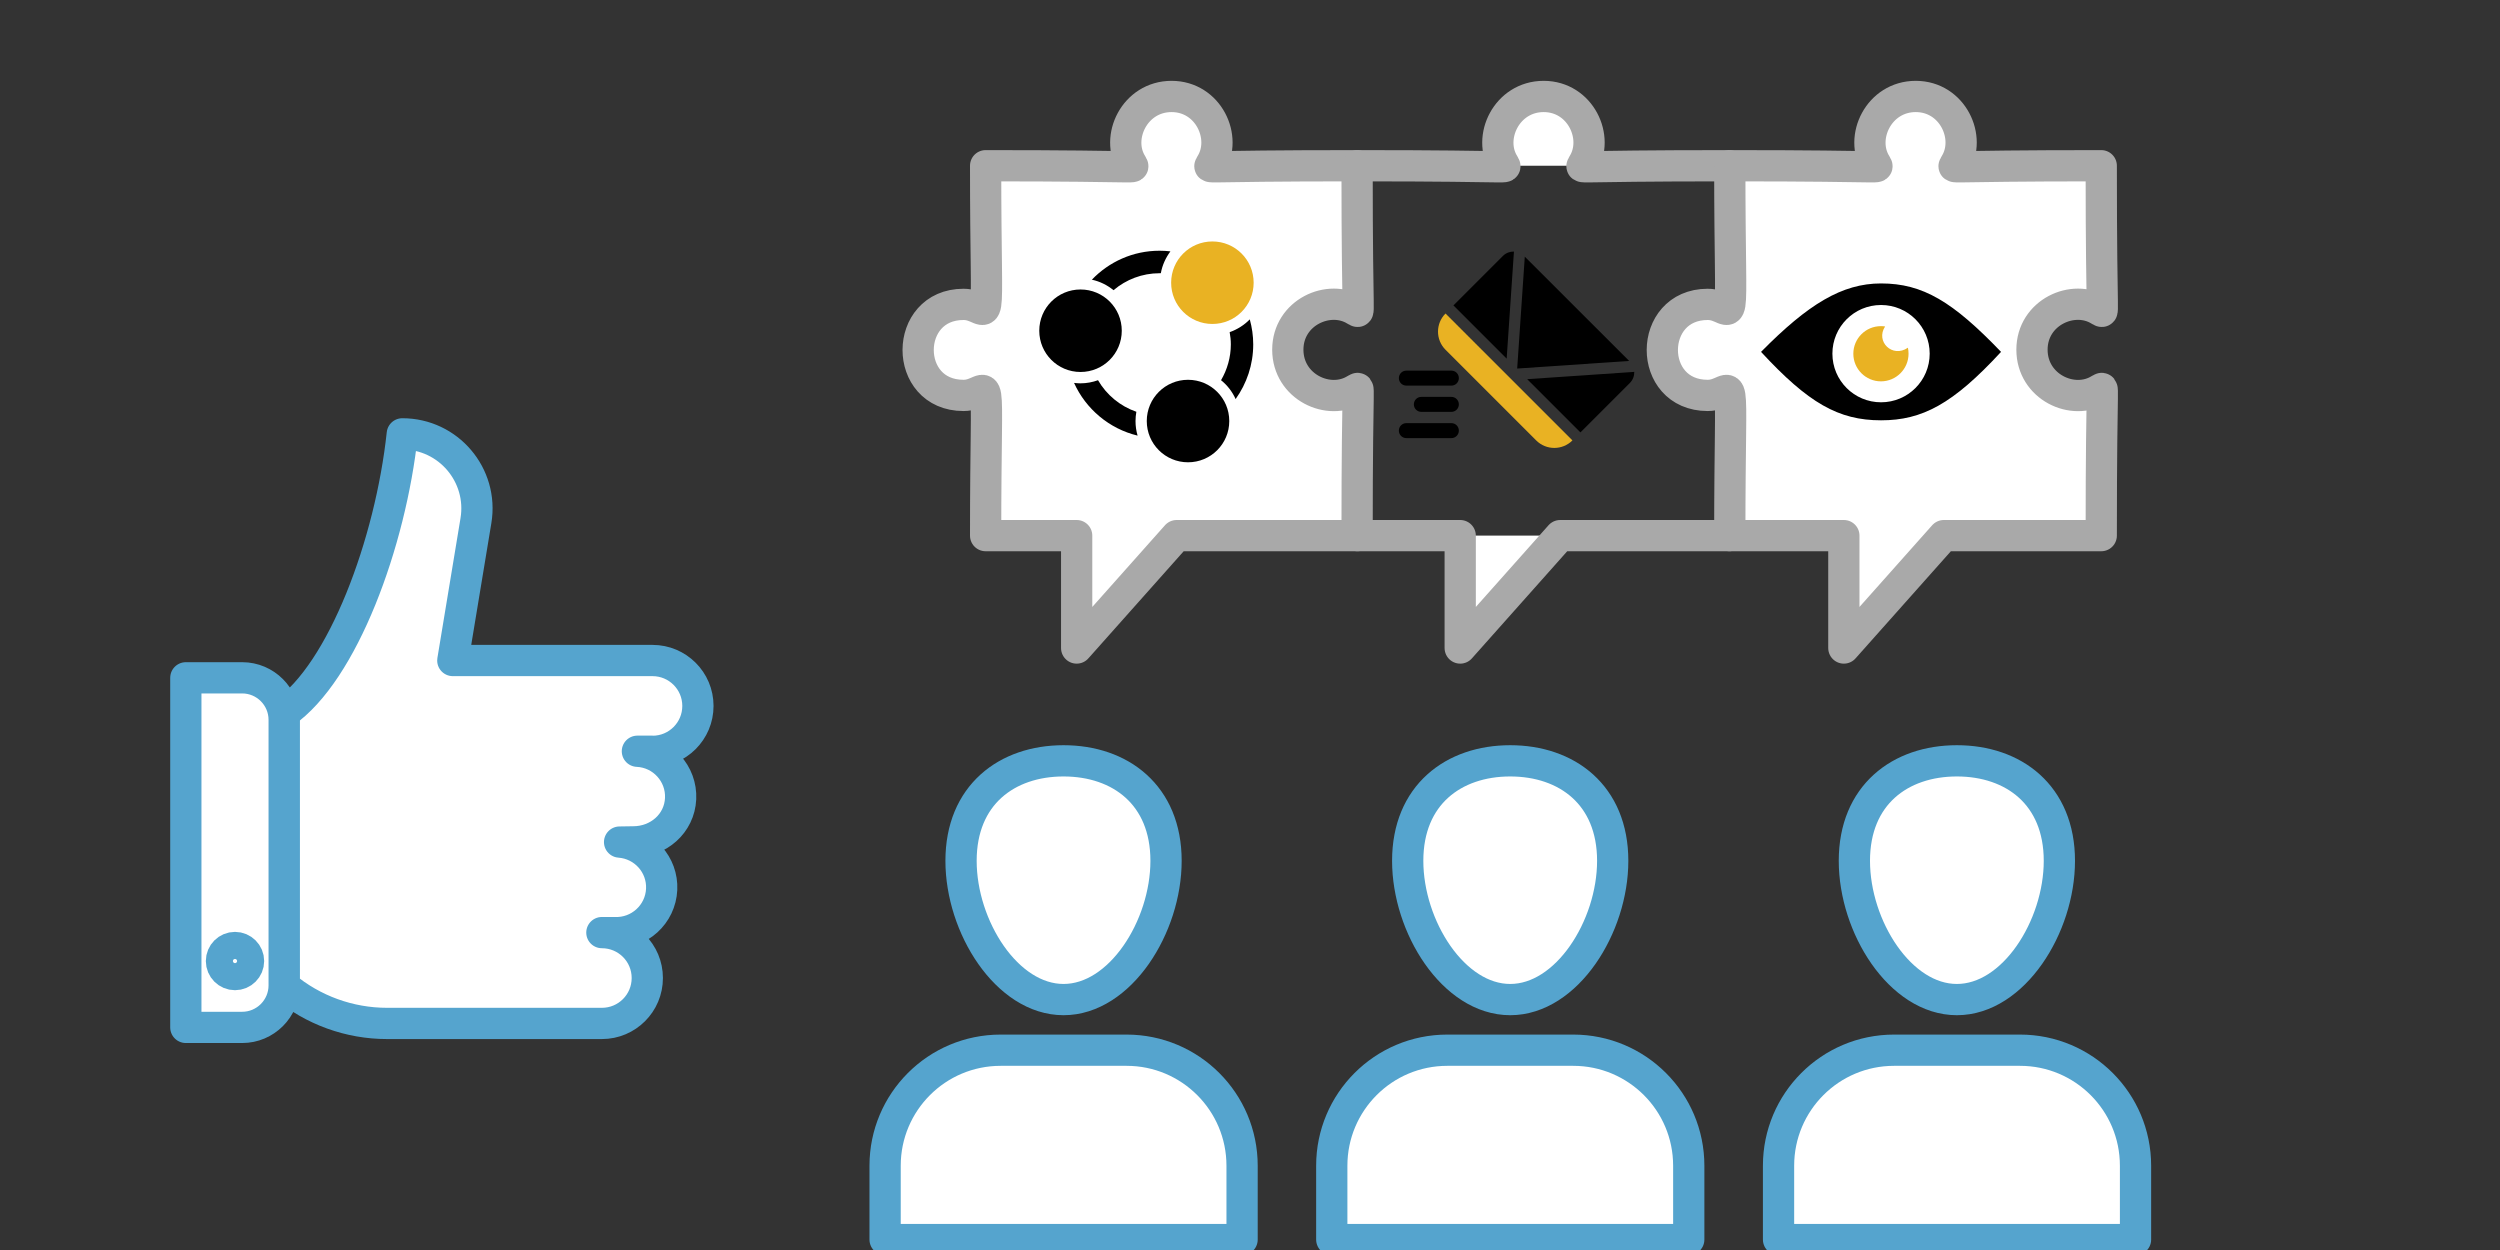
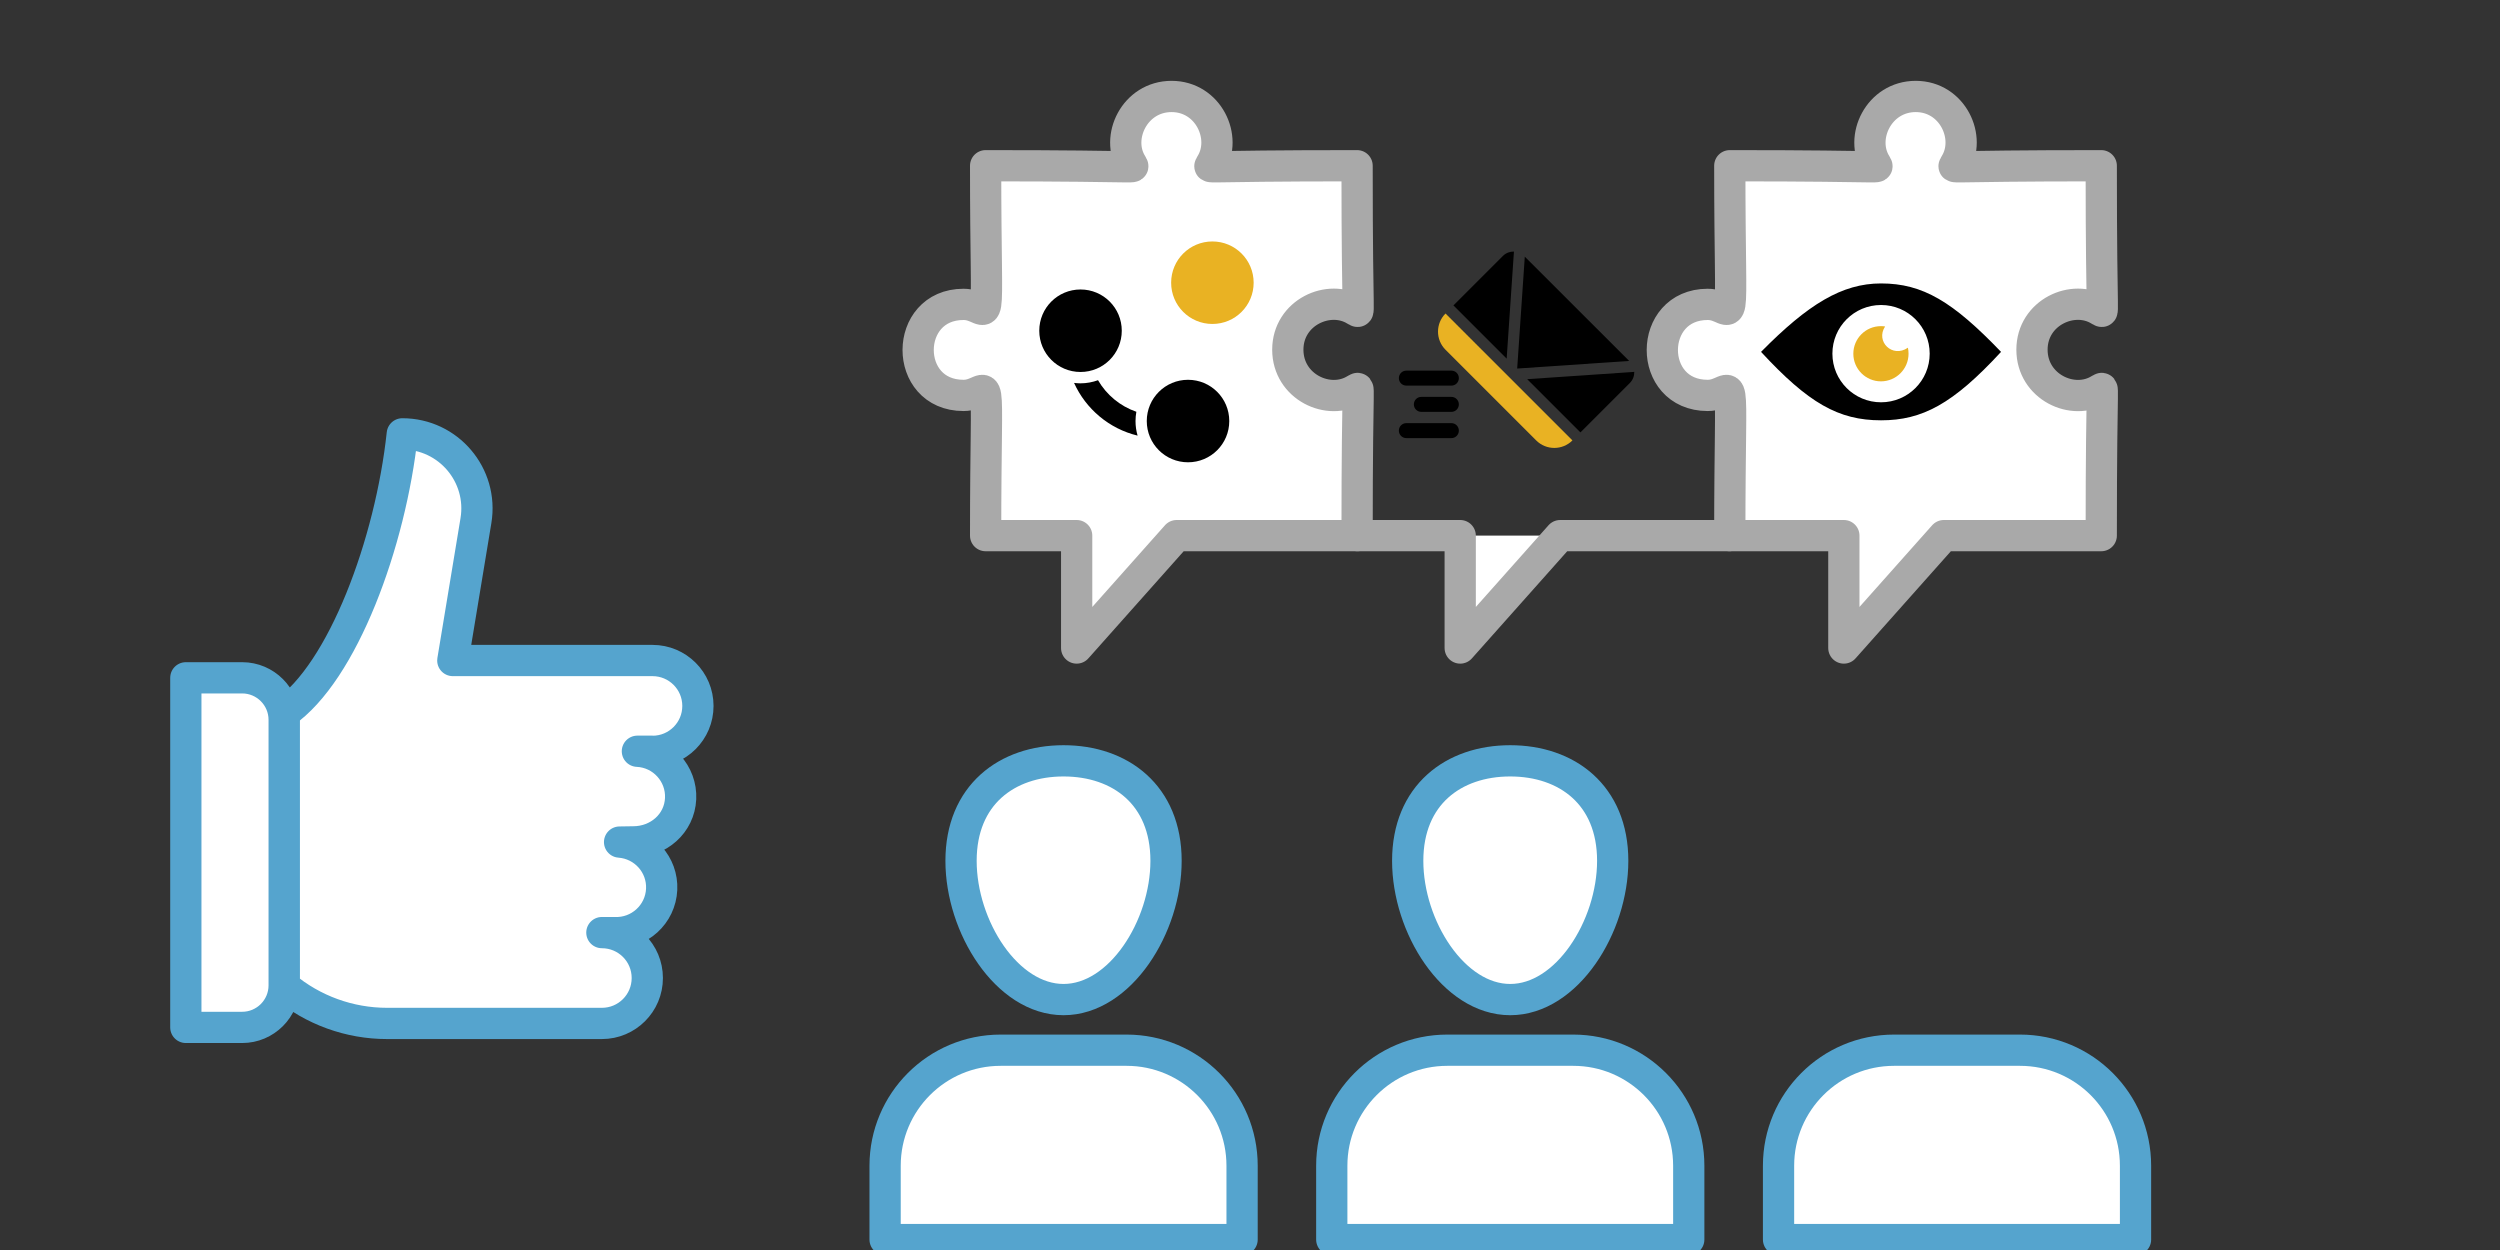
<svg xmlns="http://www.w3.org/2000/svg" viewBox="0 0 240 120">
  <rect x="0" y="0" width="240" height="120" fill="#333333" stroke="none" />
  <defs>
    <style>.cls-1{fill:none;}.cls-2{fill:#e9b223;}.cls-3{stroke:#a9a9a9;}.cls-3,.cls-4{fill:#fff;stroke-linecap:round;stroke-linejoin:round;stroke-width:3px;}.cls-4{stroke:#55a4ce;}</style>
  </defs>
  <g id="bg">
    <rect class="cls-1" width="240" height="120" />
  </g>
  <g id="Illustration">
    <path class="cls-4" d="m62.64,72.13c2.41,0,4.36-1.95,4.36-4.36s-1.95-4.36-4.36-4.36h-19.17s2.22-13.43,2.22-13.43c.72-4.36-2.64-8.33-7.07-8.33-1.12,10.45-5.71,22.89-11.35,26.78v26.23c2.77,2.32,6.28,3.59,9.89,3.59h20.62c2.41,0,4.36-1.95,4.36-4.36s-1.95-4.36-4.36-4.36h1.19c2.4.11,4.44-1.75,4.55-4.15.11-2.37-1.7-4.37-4.04-4.54,0,0,1.09-.02,1.31-.02,2.41,0,4.44-1.75,4.55-4.15h0c.11-2.4-1.75-4.44-4.15-4.55,0,0,1.17,0,1.44,0Z" />
    <path class="cls-4" d="m17.84,65.07h5.41c2.22,0,4.03,1.81,4.03,4.03v25.5c0,2.22-1.81,4.03-4.03,4.03h-5.41v-33.55h0Z" />
-     <circle class="cls-4" cx="22.56" cy="92.26" r="1.3" />
    <path class="cls-4" d="m111.94,82.64c0,6.33-4.4,13.32-9.84,13.32s-9.84-6.99-9.84-13.32,4.4-9.6,9.84-9.6,9.84,3.27,9.84,9.6Z" />
    <path class="cls-4" d="m108.14,100.82h-12.08c-6.13,0-11.09,4.97-11.09,11.09v7.09h34.27v-7.09c0-6.13-4.97-11.09-11.09-11.09Z" />
    <path class="cls-4" d="m154.82,82.64c0,6.33-4.4,13.32-9.84,13.32s-9.84-6.99-9.84-13.32,4.4-9.6,9.84-9.6,9.84,3.27,9.84,9.6Z" />
    <path class="cls-4" d="m151.02,100.82h-12.08c-6.13,0-11.09,4.97-11.09,11.09v7.09h34.27v-7.09c0-6.13-4.97-11.09-11.09-11.09Z" />
-     <path class="cls-4" d="m197.7,82.64c0,6.33-4.4,13.32-9.84,13.32s-9.84-6.99-9.84-13.32,4.4-9.6,9.84-9.6,9.84,3.27,9.84,9.6Z" />
    <path class="cls-4" d="m193.91,100.82h-12.08c-6.13,0-11.09,4.97-11.09,11.09v7.09h34.27v-7.09c0-6.13-4.97-11.09-11.09-11.09Z" />
    <path class="cls-3" d="m130.13,37.39c-2.56,1.6-6.5-.24-6.5-3.82s3.97-5.37,6.5-3.78c.46,0,.15,2.2.15-13.88-16.24,0-14.03.31-14.03-.15,1.59-2.54-.23-6.5-3.78-6.5s-5.42,3.95-3.82,6.5c0,.46,2.21.15-14.03.15,0,17.7.73,13.31-2.12,13.31-5.79,0-5.83,8.74,0,8.74,2.84,0,2.12-4.41,2.12,13.46h8.74v10.79l9.6-10.79h17.32c0-16.23.31-14.03-.15-14.03Z" />
-     <path class="cls-3" d="m166,15.91c-16.24,0-14.03.31-14.03-.15,1.59-2.54-.23-6.5-3.78-6.5s-5.42,3.95-3.82,6.5c0,.46,2.21.15-14.03.15" />
    <path class="cls-3" d="m201.57,37.39c-2.56,1.6-6.5-.24-6.5-3.82s3.97-5.37,6.5-3.78c.46,0,.15,2.2.15-13.88-16.24,0-14.03.31-14.03-.15,1.59-2.54-.23-6.5-3.78-6.5s-5.42,3.95-3.82,6.5c0,.46,2.21.15-14.03.15,0,17.7.73,13.31-2.12,13.31-5.79,0-5.83,8.74,0,8.74,2.84,0,2.12-4.41,2.12,13.46h10.95v10.79l9.6-10.79h15.11c0-16.23.31-14.03-.15-14.03Z" />
    <polyline class="cls-3" points="130.34 51.42 140.18 51.42 140.18 62.21 149.78 51.42 166 51.42" />
    <rect class="cls-1" x="133.93" y="22.26" width="23.04" height="23.04" />
    <path d="m139.33,42.06h-4.32c-.4,0-.72-.32-.72-.72s.32-.72.72-.72h4.32c.4,0,.72.32.72.72s-.32.72-.72.72Z" />
    <path d="m139.33,39.54h-2.88c-.4,0-.72-.32-.72-.72s.32-.72.72-.72h2.88c.4,0,.72.32.72.72s-.32.72-.72.72Z" />
    <path d="m139.33,37.02h-4.32c-.4,0-.72-.32-.72-.72s.32-.72.72-.72h4.32c.4,0,.72.32.72.72s-.32.72-.72.72Z" />
    <polygon points="156.4 34.65 146.38 24.64 145.65 35.38 156.4 34.65" />
    <path d="m156.47,35.73l-9.86.67,5.11,5.11,4.75-4.75c.29-.29.43-.68.42-1.06l-.42.03Z" />
    <path d="m145.31,24.57l.03-.42c-.38-.01-.77.13-1.06.42l-4.75,4.75,5.11,5.11.67-9.86Z" />
    <path class="cls-2" d="m135.37,35.82h17.24c0,1.36-1.1,2.46-2.46,2.46h-12.31c-1.36,0-2.46-1.1-2.46-2.46h0Z" transform="translate(68.37 -90.96) rotate(45)" />
    <path d="m180.58,27.21c-3.74,0-7,1.99-11.52,6.57,4.54,4.91,7.43,6.57,11.52,6.57,3.95,0,6.9-1.56,11.52-6.57-4.62-4.81-7.5-6.57-11.52-6.57Zm0,11.41c-2.58,0-4.67-2.09-4.67-4.67s2.09-4.67,4.67-4.67,4.67,2.09,4.67,4.67-2.09,4.67-4.67,4.67Z" />
    <path class="cls-2" d="m180.97,31.34c-.13-.02-.27-.03-.4-.03-1.47,0-2.65,1.19-2.65,2.65s1.19,2.65,2.65,2.65,2.65-1.19,2.65-2.65c0-.2-.02-.39-.06-.58-1.49,1.03-3.14-.6-2.19-2.04Z" />
    <rect class="cls-1" x="169.06" y="22.26" width="23.04" height="23.04" />
    <rect class="cls-1" x="98.9" y="22.26" width="23.04" height="23.04" />
-     <path d="m106.91,27.85c1.19-1.01,2.73-1.62,4.41-1.62.04,0,.08,0,.12,0,.14-.78.47-1.49.92-2.1-.34-.04-.69-.06-1.05-.06-2.55,0-4.85,1.07-6.49,2.78.78.17,1.48.52,2.08,1.01Z" />
-     <path d="m118.05,31.9c.07.38.11.77.11,1.16,0,1.25-.35,2.43-.94,3.44.6.48,1.08,1.1,1.4,1.81,1.06-1.48,1.69-3.29,1.69-5.25,0-.83-.12-1.63-.33-2.4-.54.55-1.2.97-1.94,1.23Z" />
    <path d="m109.01,40.42c0-.31.03-.6.08-.89-1.56-.54-2.86-1.62-3.68-3.03-.53.19-1.09.3-1.69.3-.21,0-.41-.02-.61-.04,1.13,2.5,3.37,4.4,6.1,5.06-.13-.44-.2-.91-.2-1.39Z" />
    <path d="m110.09,40.42c0-2.19,1.77-3.96,3.96-3.96s3.96,1.77,3.96,3.96-1.77,3.96-3.96,3.96-3.96-1.77-3.96-3.96Z" />
    <path d="m99.77,31.75c0-2.19,1.77-3.96,3.96-3.96s3.96,1.77,3.96,3.96-1.77,3.96-3.96,3.96-3.96-1.77-3.96-3.96Z" />
    <path class="cls-2" d="m112.43,27.14c0-2.19,1.77-3.96,3.96-3.96s3.96,1.77,3.96,3.96-1.77,3.96-3.96,3.96-3.96-1.77-3.96-3.96Z" />
  </g>
</svg>